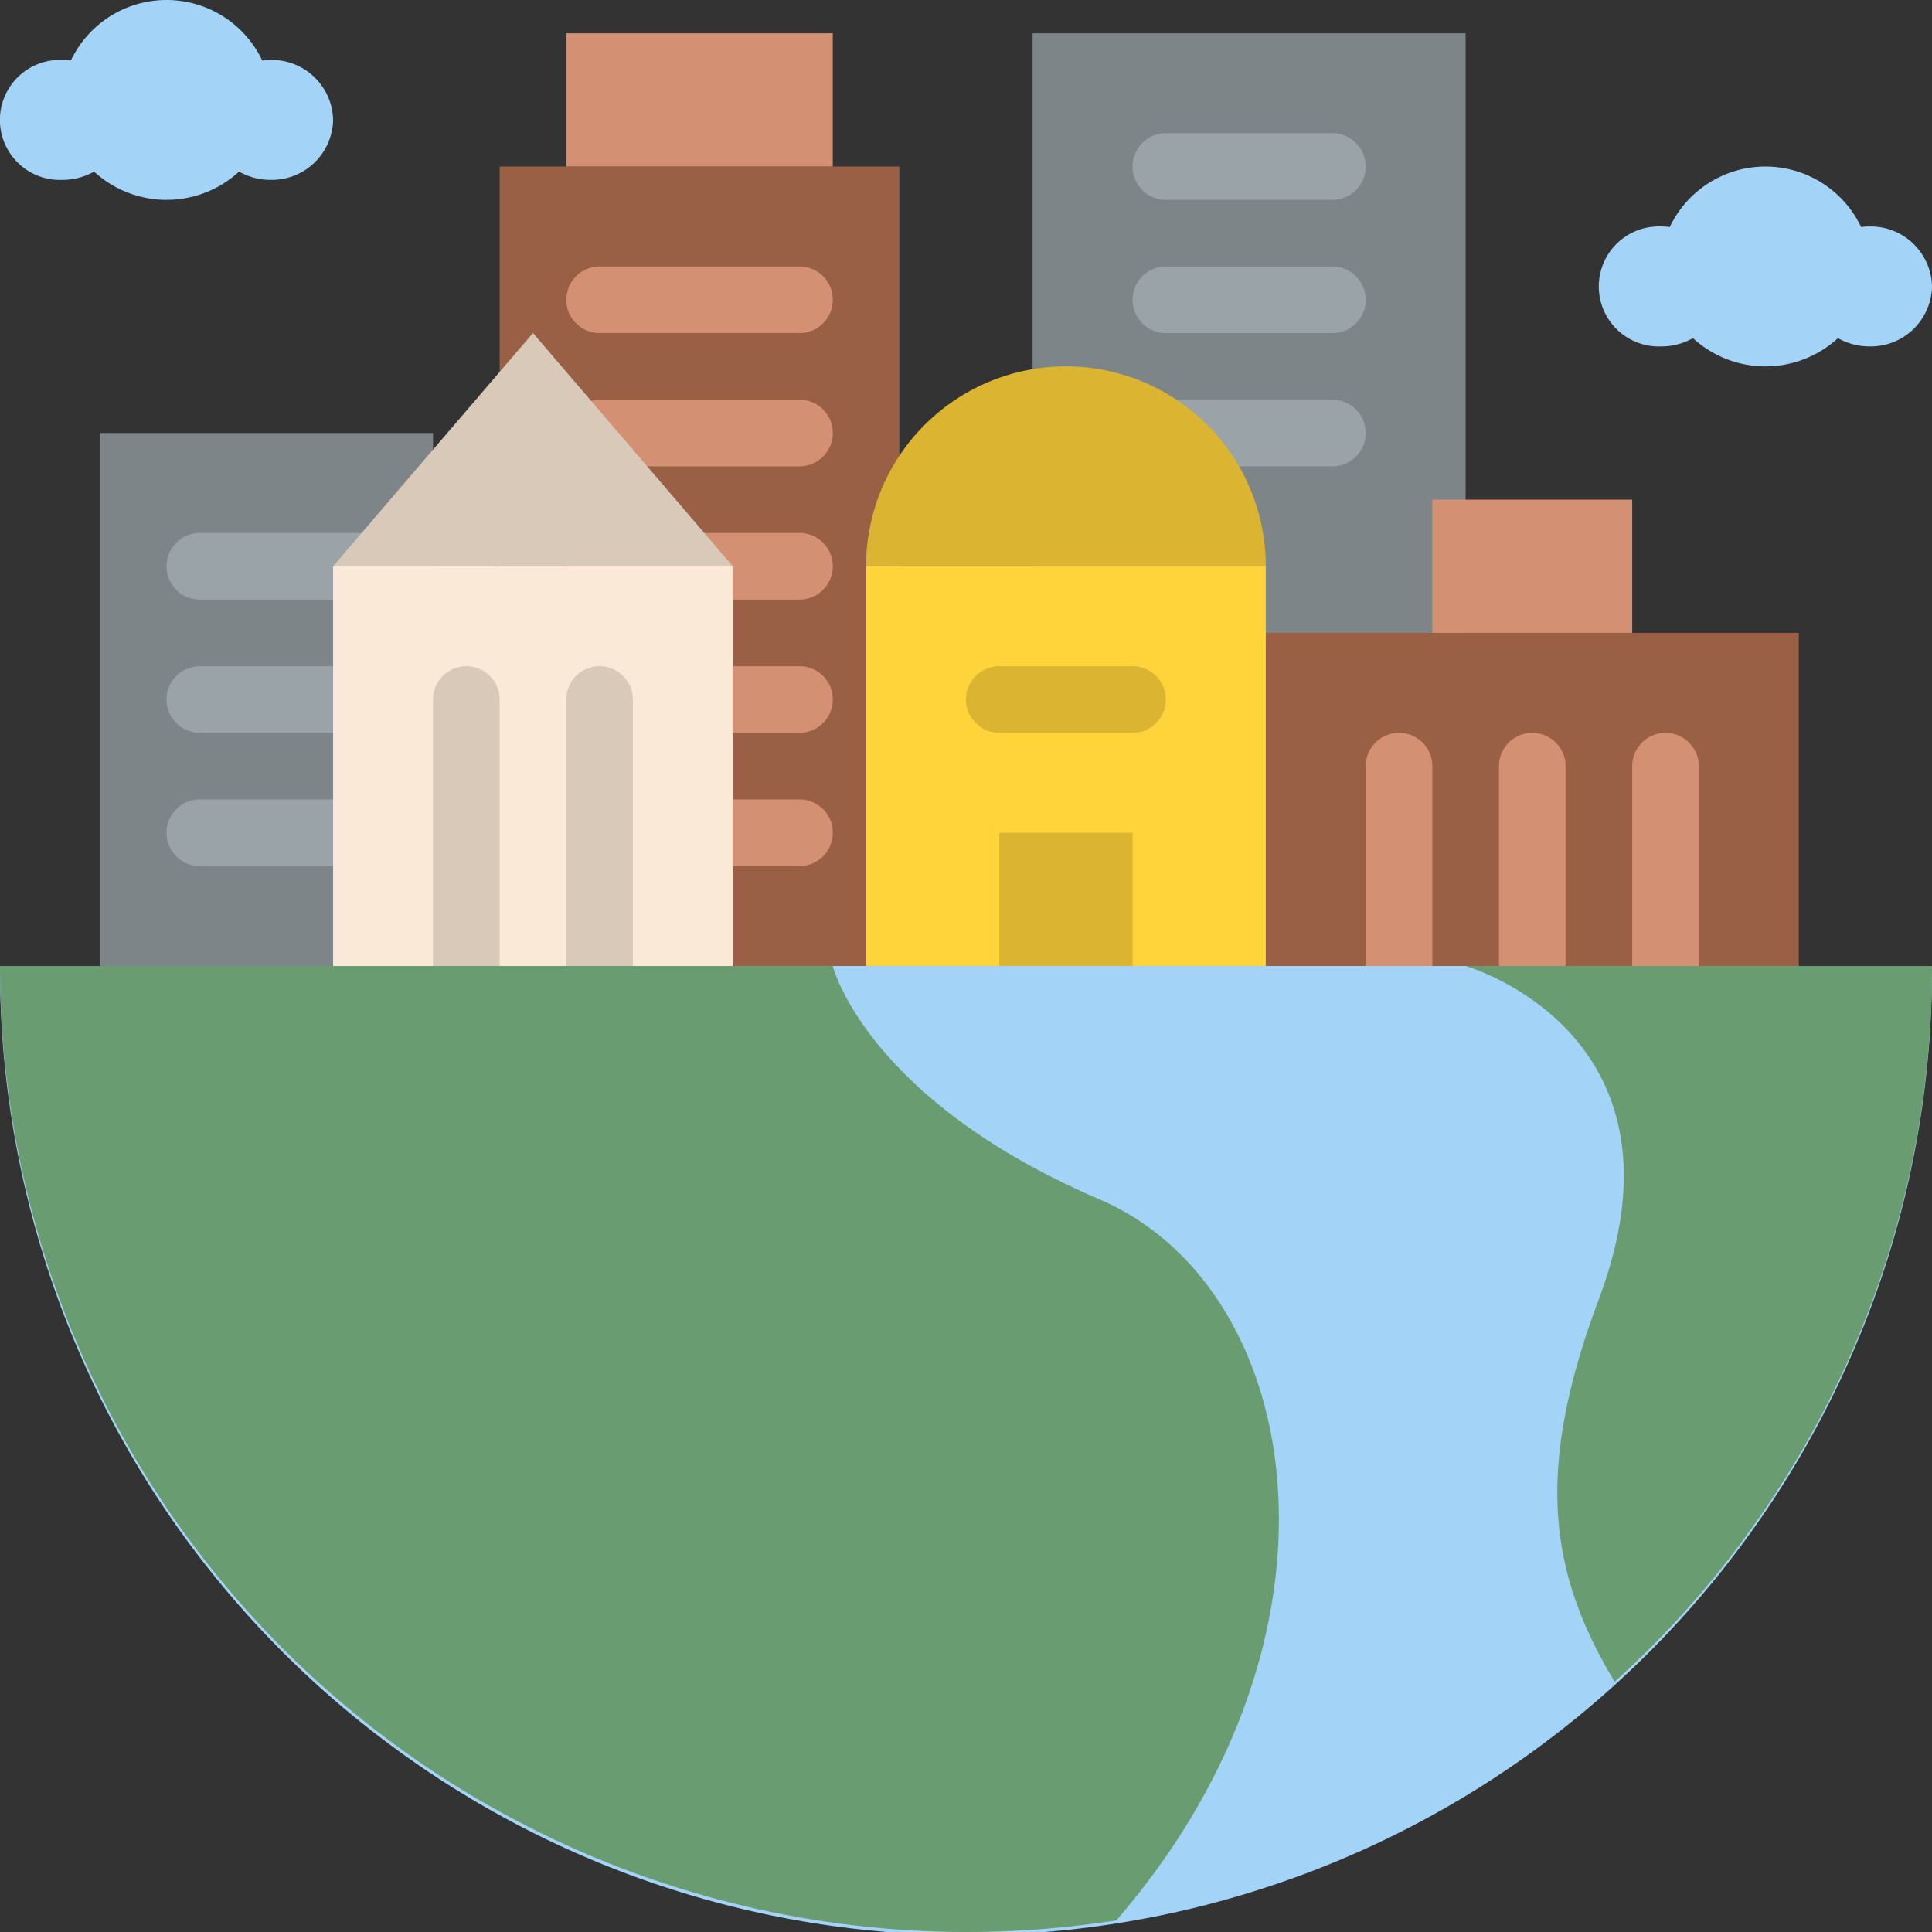
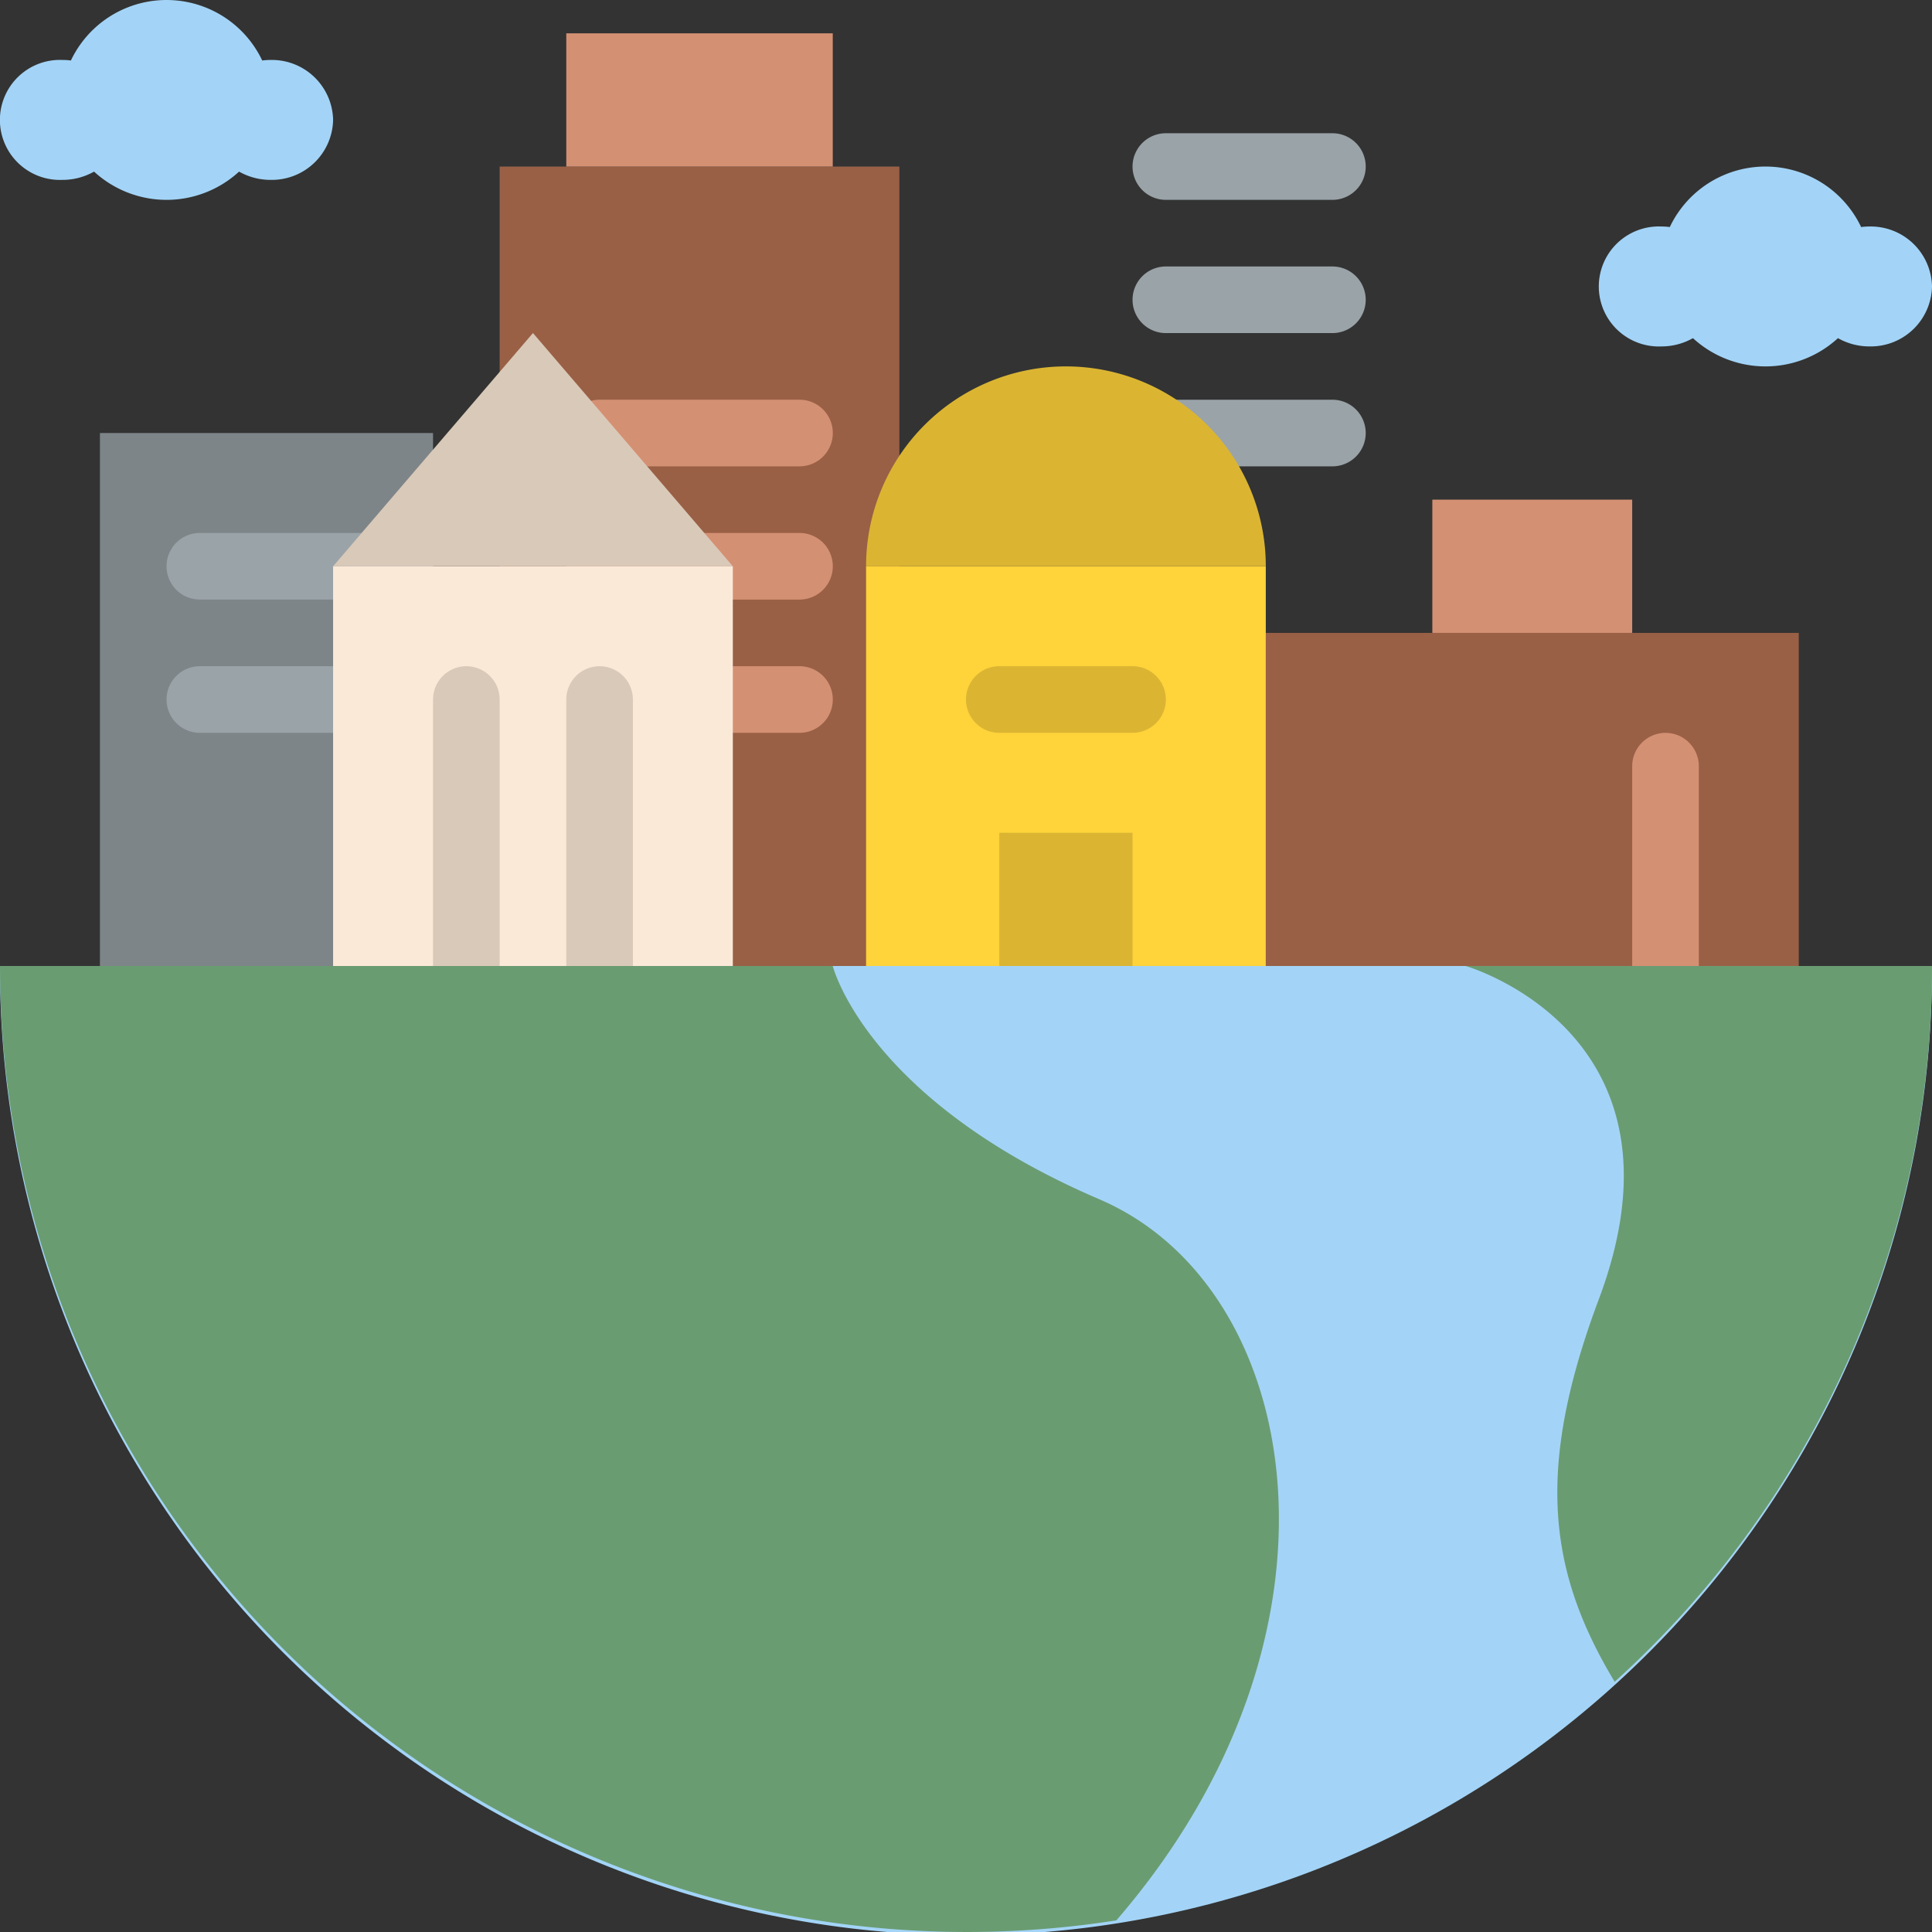
<svg xmlns="http://www.w3.org/2000/svg" width="178.934" height="178.933" viewBox="0 0 178.934 178.933">
  <rect x="0" y="0" width="178.934" height="178.933" fill="#333333" stroke="none" />
  <g id="earth" transform="translate(0 0)">
    <path id="Path_836" data-name="Path 836" d="M48,128H78.85V177.36H48Z" transform="translate(-38.744 -87.894)" fill="#7e8589" />
    <path id="Path_837" data-name="Path 837" d="M85.6,158.17H67.085a3.085,3.085,0,0,1,0-6.17H85.6a3.085,3.085,0,0,1,0,6.17Z" transform="translate(-48.575 -102.639)" fill="#9aa3a8" />
    <path id="Path_838" data-name="Path 838" d="M85.6,190.17H67.085a3.085,3.085,0,1,1,0-6.17H85.6a3.085,3.085,0,1,1,0,6.17Z" transform="translate(-48.575 -122.299)" fill="#9aa3a8" />
-     <path id="Path_839" data-name="Path 839" d="M85.6,222.17H67.085a3.085,3.085,0,1,1,0-6.17H85.6a3.085,3.085,0,1,1,0,6.17Z" transform="translate(-48.575 -141.959)" fill="#9aa3a8" />
    <path id="Path_840" data-name="Path 840" d="M144,64H181.02V138.04H144Z" transform="translate(-97.723 -48.574)" fill="#996046" />
    <g id="Group_287" data-name="Group 287" transform="translate(52.446 24.68)">
-       <path id="Path_841" data-name="Path 841" d="M181.6,94.17h-18.51a3.085,3.085,0,1,1,0-6.17H181.6a3.085,3.085,0,0,1,0,6.17Z" transform="translate(-160 -88)" fill="#d49073" />
      <path id="Path_842" data-name="Path 842" d="M181.6,126.17h-18.51a3.085,3.085,0,1,1,0-6.17H181.6a3.085,3.085,0,0,1,0,6.17Z" transform="translate(-160 -107.66)" fill="#d49073" />
      <path id="Path_843" data-name="Path 843" d="M181.6,158.17h-18.51a3.085,3.085,0,1,1,0-6.17H181.6a3.085,3.085,0,0,1,0,6.17Z" transform="translate(-160 -127.32)" fill="#d49073" />
      <path id="Path_844" data-name="Path 844" d="M181.6,190.17h-18.51a3.085,3.085,0,1,1,0-6.17H181.6a3.085,3.085,0,0,1,0,6.17Z" transform="translate(-160 -146.979)" fill="#d49073" />
-       <path id="Path_845" data-name="Path 845" d="M181.6,222.17h-18.51a3.085,3.085,0,1,1,0-6.17H181.6a3.085,3.085,0,1,1,0,6.17Z" transform="translate(-160 -166.639)" fill="#d49073" />
    </g>
-     <path id="Path_846" data-name="Path 846" d="M272,32H312.1v86.382H272Z" transform="translate(-176.363 -28.914)" fill="#7e8589" />
+     <path id="Path_846" data-name="Path 846" d="M272,32H312.1H272Z" transform="translate(-176.363 -28.914)" fill="#7e8589" />
    <path id="Path_847" data-name="Path 847" d="M54.851,35.106a5.674,5.674,0,0,1-5.784,5.553,5.9,5.9,0,0,1-2.926-.766,9.923,9.923,0,0,1-13.43,0,5.9,5.9,0,0,1-2.926.766,5.558,5.558,0,1,1,0-11.106,5.8,5.8,0,0,1,.781.051,9.806,9.806,0,0,1,17.72,0,5.791,5.791,0,0,1,.781-.051,5.674,5.674,0,0,1,5.784,5.553Z" transform="translate(-24 -24)" fill="#a3d4f7" />
    <path id="Path_848" data-name="Path 848" d="M438.851,75.106a5.674,5.674,0,0,1-5.784,5.553,5.9,5.9,0,0,1-2.926-.766,9.923,9.923,0,0,1-13.43,0,5.9,5.9,0,0,1-2.926.766,5.558,5.558,0,1,1,0-11.106,5.8,5.8,0,0,1,.781.051,9.806,9.806,0,0,1,17.72,0,5.791,5.791,0,0,1,.781-.051A5.674,5.674,0,0,1,438.851,75.106Z" transform="translate(-259.917 -48.575)" fill="#a3d4f7" />
    <path id="Path_849" data-name="Path 849" d="M328,176H377.36V206.85H328Z" transform="translate(-210.767 -117.383)" fill="#996046" />
    <path id="Path_850" data-name="Path 850" d="M368,144h18.51v12.34H368Z" transform="translate(-235.342 -97.724)" fill="#d49073" />
    <path id="Path_851" data-name="Path 851" d="M160,32h24.68v12.34H160Z" transform="translate(-107.553 -28.914)" fill="#d49073" />
    <path id="Path_852" data-name="Path 852" d="M104,160H141.02V197.02H104Z" transform="translate(-73.149 -107.554)" fill="#fbe9d8" />
    <path id="Path_853" data-name="Path 853" d="M232,160H269.02V197.02H232Z" transform="translate(-151.788 -107.554)" fill="#ffd33a" />
    <path id="Path_854" data-name="Path 854" d="M416,221.6v-18.51a3.085,3.085,0,1,1,6.17,0V221.6Z" transform="translate(-264.832 -132.129)" fill="#d49073" />
-     <path id="Path_855" data-name="Path 855" d="M384,221.6v-18.51a3.085,3.085,0,0,1,6.17,0V221.6Z" transform="translate(-245.172 -132.129)" fill="#d49073" />
-     <path id="Path_856" data-name="Path 856" d="M352,221.6v-18.51a3.085,3.085,0,0,1,6.17,0V221.6Z" transform="translate(-225.513 -132.129)" fill="#d49073" />
    <path id="Path_857" data-name="Path 857" d="M160,211.766v-24.68a3.085,3.085,0,0,1,6.17,0v24.68Z" transform="translate(-107.554 -122.299)" fill="#d9c9b9" />
    <path id="Path_858" data-name="Path 858" d="M128,211.766v-24.68a3.085,3.085,0,0,1,6.17,0v24.68Z" transform="translate(-87.894 -122.299)" fill="#d9c9b9" />
    <path id="Path_859" data-name="Path 859" d="M271.425,190.17h-12.34a3.085,3.085,0,1,1,0-6.17h12.34a3.085,3.085,0,1,1,0,6.17Z" transform="translate(-166.533 -122.299)" fill="#dbb532" />
    <path id="Path_860" data-name="Path 860" d="M314.51,94.17H299.085a3.085,3.085,0,1,1,0-6.17H314.51a3.085,3.085,0,0,1,0,6.17Z" transform="translate(-191.108 -63.32)" fill="#9aa3a8" />
    <path id="Path_861" data-name="Path 861" d="M314.51,126.17H299.085a3.085,3.085,0,1,1,0-6.17H314.51a3.085,3.085,0,0,1,0,6.17Z" transform="translate(-191.108 -82.979)" fill="#9aa3a8" />
    <path id="Path_862" data-name="Path 862" d="M314.51,62.17H299.085a3.085,3.085,0,1,1,0-6.17H314.51a3.085,3.085,0,0,1,0,6.17Z" transform="translate(-191.108 -43.66)" fill="#9aa3a8" />
    <path id="Path_863" data-name="Path 863" d="M104,125.594l18.51-21.6,18.51,21.6Z" transform="translate(-73.149 -73.149)" fill="#d9c9b9" />
    <path id="Path_864" data-name="Path 864" d="M264,224h12.34v12.34H264Z" transform="translate(-171.448 -146.873)" fill="#dbb532" />
    <path id="Path_865" data-name="Path 865" d="M269.021,130.51H232a18.51,18.51,0,0,1,37.021,0Z" transform="translate(-151.788 -78.065)" fill="#dbb532" />
    <path id="Path_866" data-name="Path 866" d="M101.126,256H24a89.467,89.467,0,1,0,178.933,0Z" transform="translate(-24 -166.533)" fill="#a3d4f7" />
    <path id="Path_867" data-name="Path 867" d="M127.392,344.39A89.549,89.549,0,0,1,24,256h77.126s3.085,12.34,24.68,21.6C144.841,285.751,150.321,317.874,127.392,344.39Z" transform="translate(-24 -166.533)" fill="#6a9c72" />
    <path id="Path_868" data-name="Path 868" d="M419.191,256A89.229,89.229,0,0,1,389.8,322.294c-6.159-10.235-7.366-19.7-1.462-35.443C397.6,262.17,376,256,376,256Z" transform="translate(-240.257 -166.533)" fill="#6a9c72" />
  </g>
</svg>